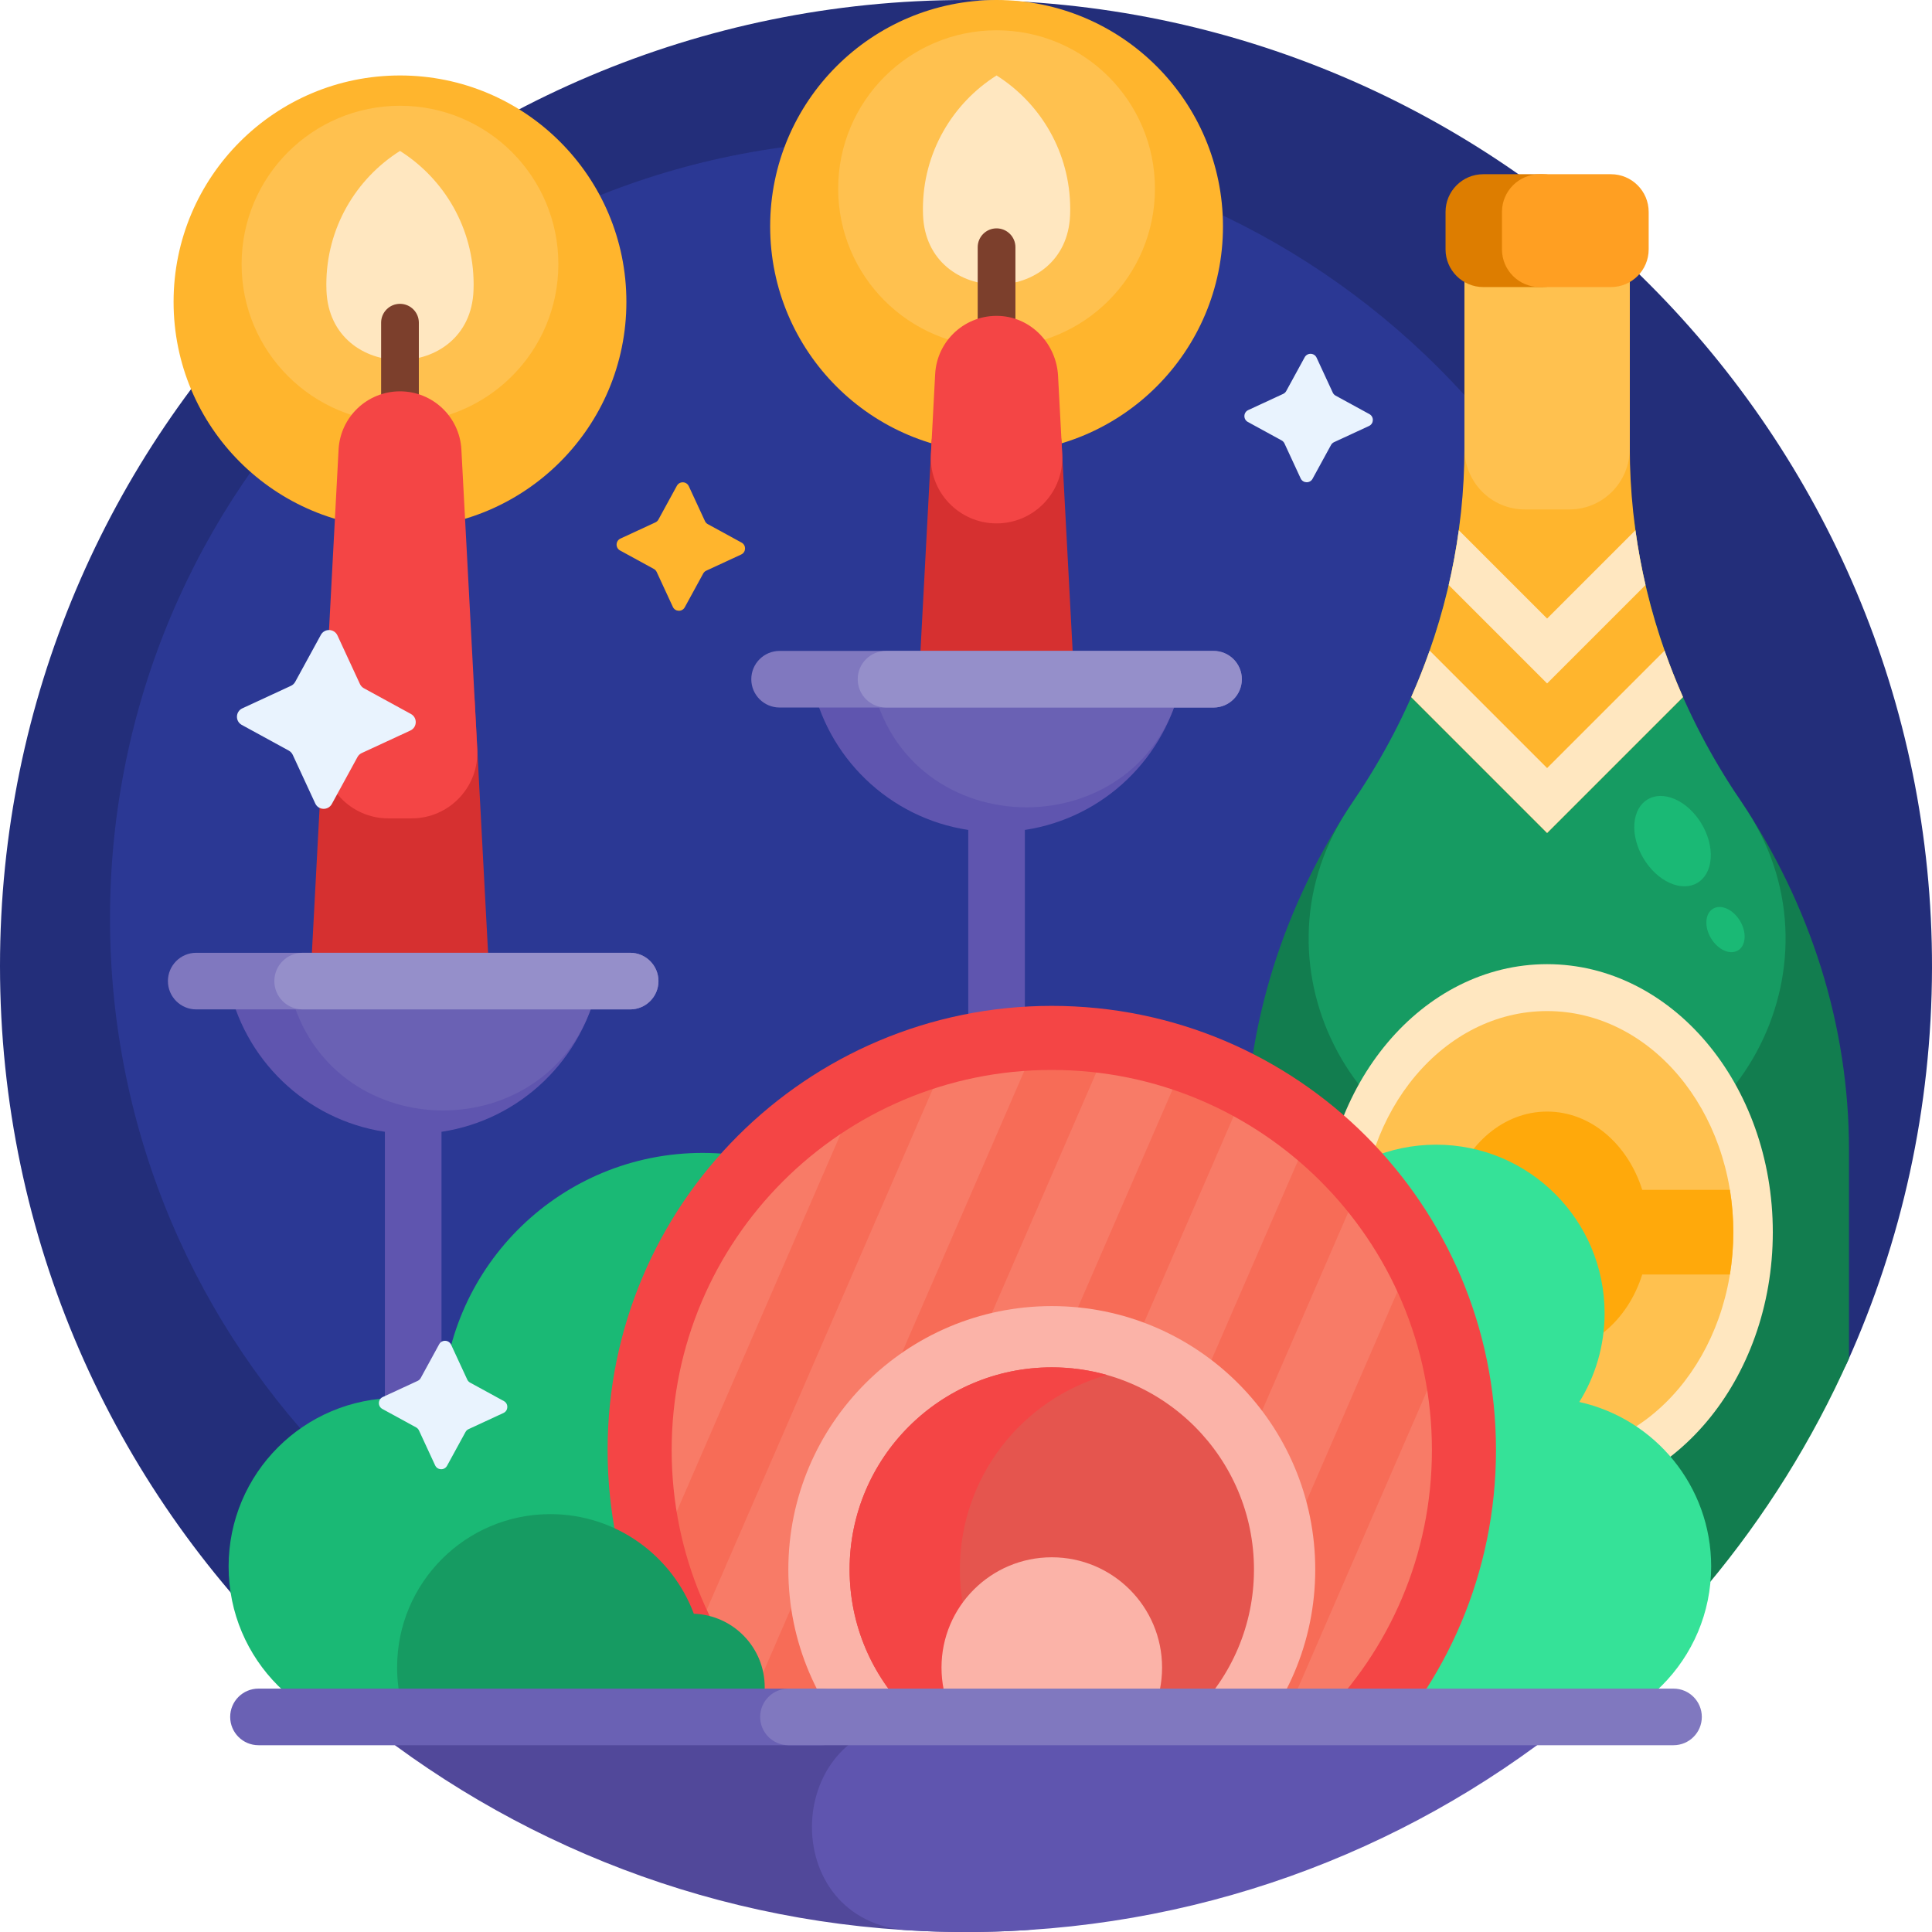
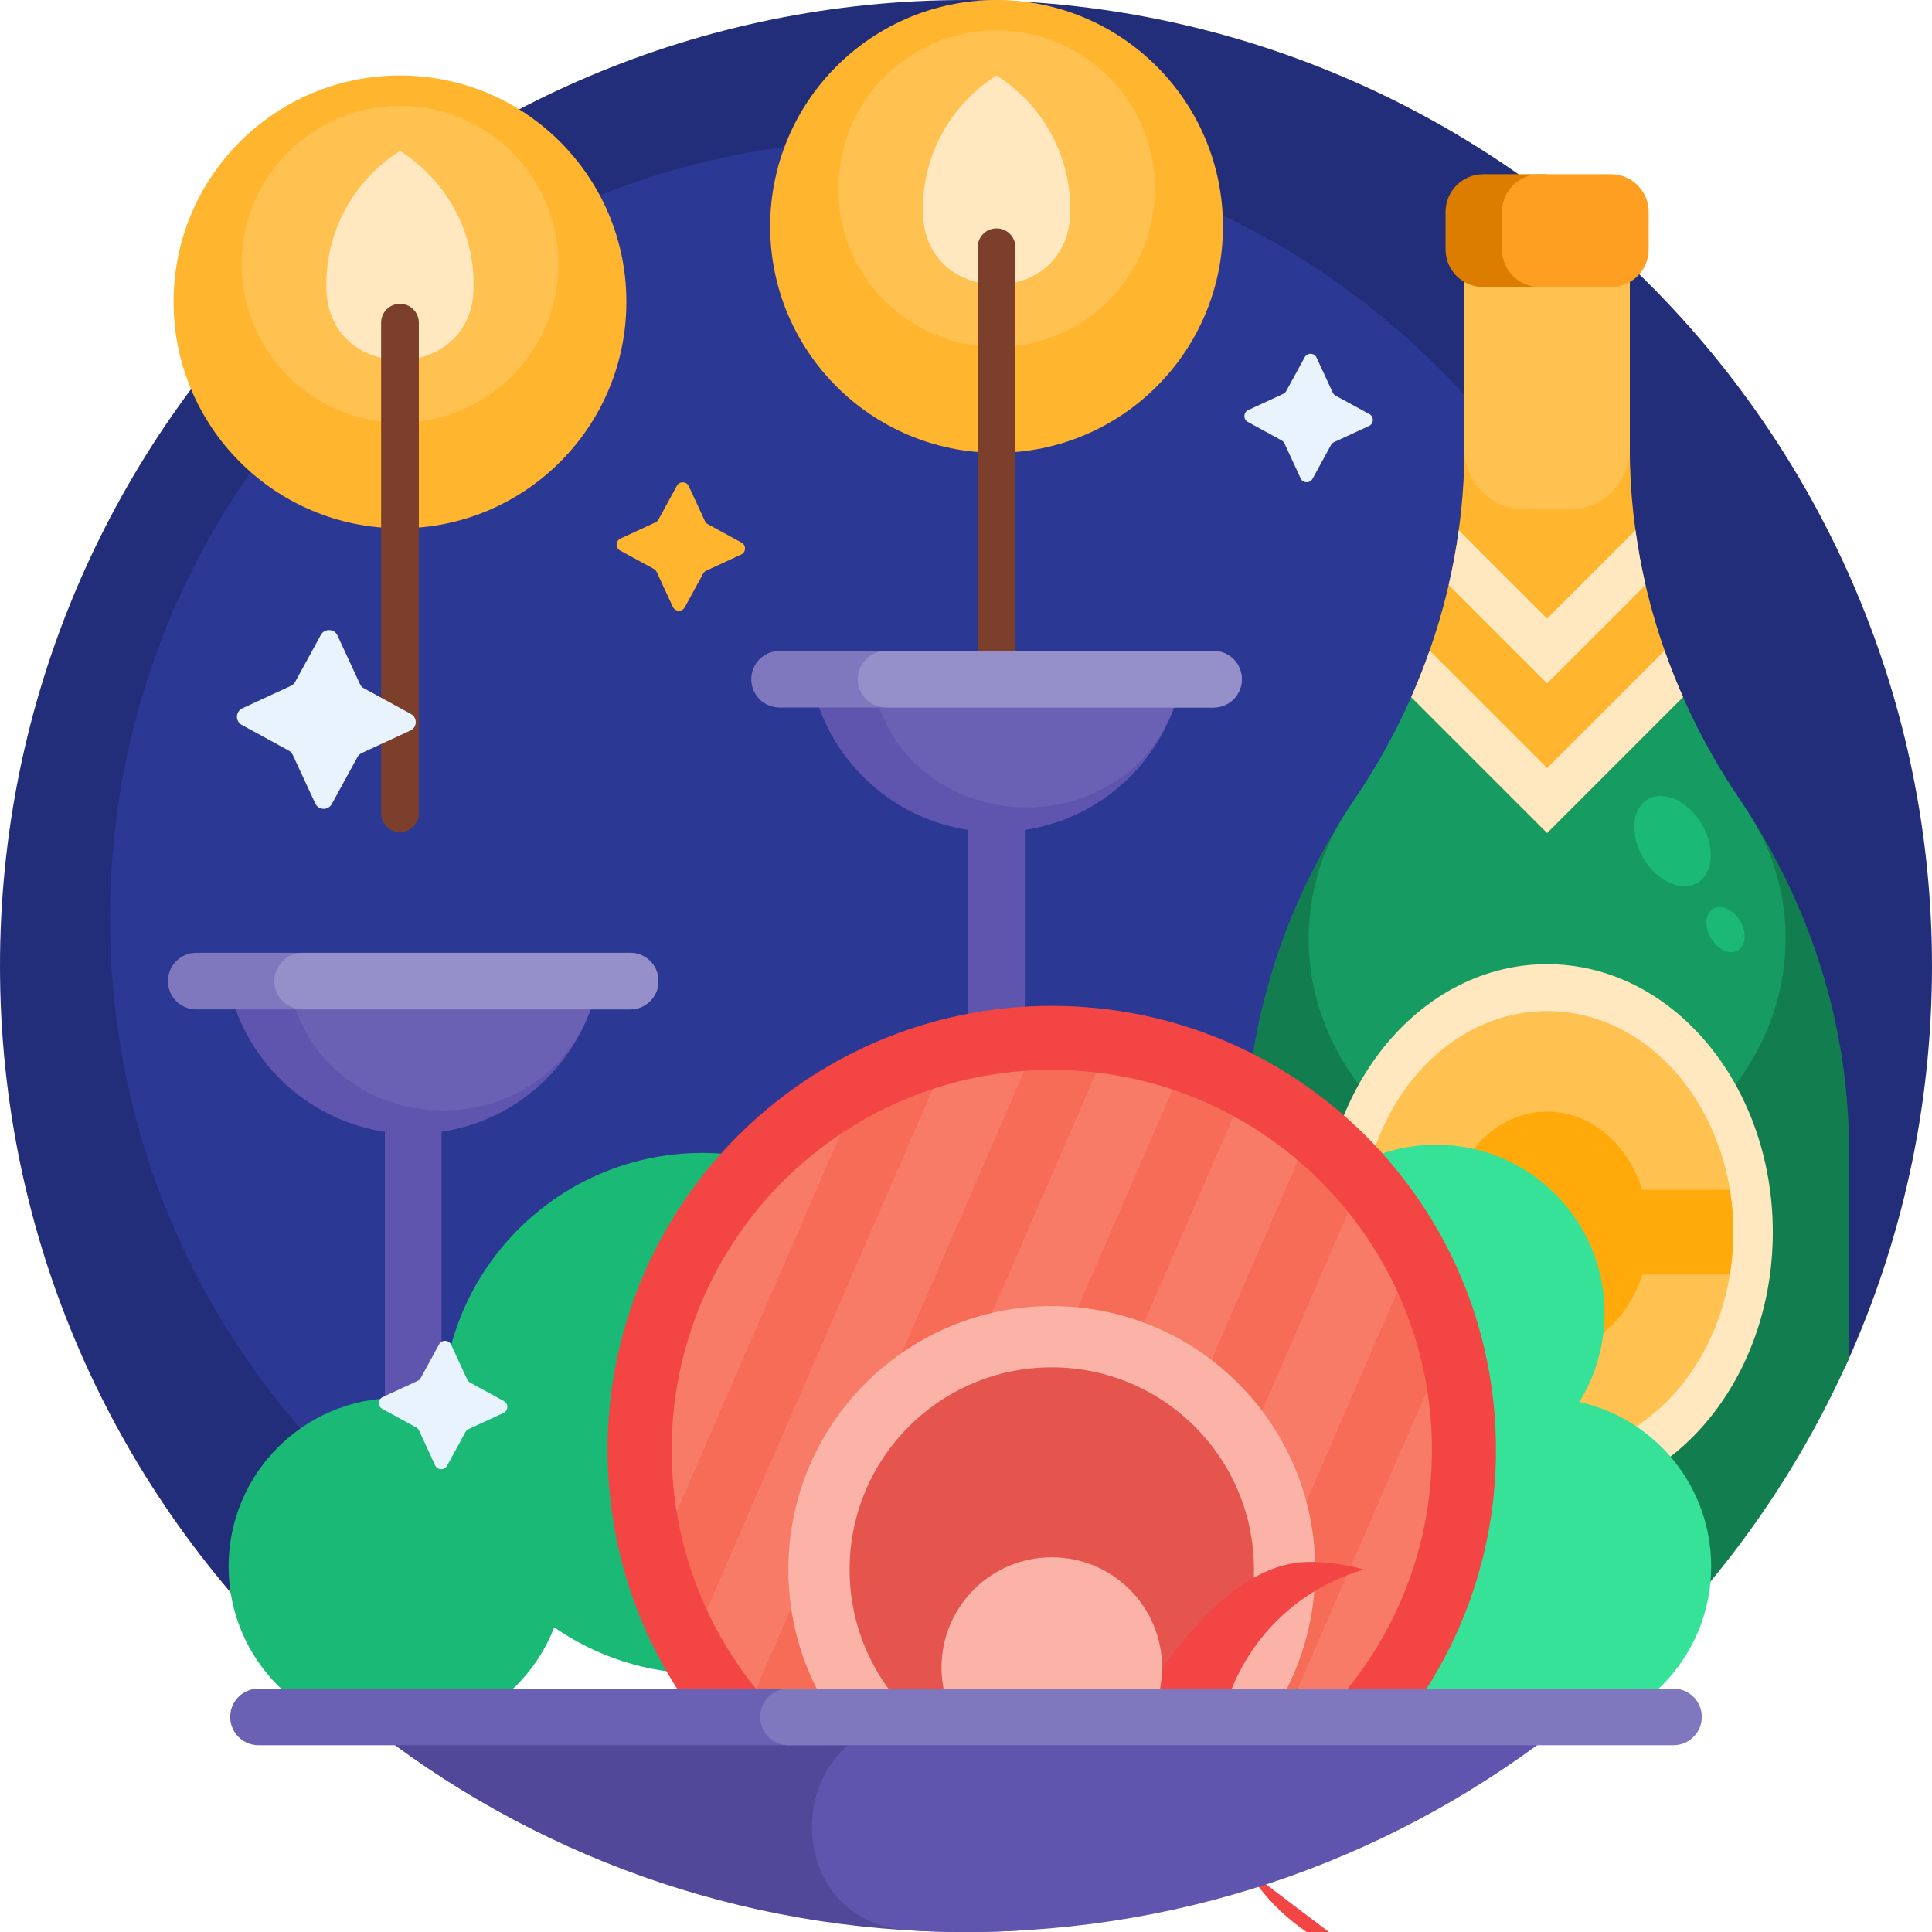
<svg xmlns="http://www.w3.org/2000/svg" id="Capa_1" height="512" viewBox="0 0 512 512" width="512">
  <g>
    <path d="m78.063 440.05c-48.135-46.546-78.063-111.803-78.063-184.05 0-141.384 114.615-255.999 255.999-256 141.231-.001 256.264 115.257 256.001 256.487-.069 37.251-8.096 72.636-22.469 104.544-2.503 5.557-8.044 9.12-14.138 9.12h-327.433c-38.603.001-69.897 31.295-69.897 69.899z" fill="#232e7a" />
    <path d="m441.7 243.405c0 113.922-92.352 206.274-206.274 206.274s-206.275-92.352-206.275-206.274 92.353-206.275 206.275-206.275 206.274 92.353 206.274 206.275z" fill="#2b3894" />
    <path d="m324.1 60c0 33.137-26.863 60-60 60s-60-26.863-60-60 26.863-60 60-60 60 26.863 60 60zm-218.1-40c-33.137 0-60 26.863-60 60s26.863 60 60 60 60-26.863 60-60-26.863-60-60-60z" fill="#ffb52d" />
    <path d="m147.973 70c0 23.181-18.792 41.973-41.973 41.973s-41.973-18.792-41.973-41.973 18.792-41.973 41.973-41.973 41.973 18.792 41.973 41.973zm116.127-61.973c-23.181 0-41.973 18.792-41.973 41.973s18.792 41.973 41.973 41.973 41.973-18.792 41.973-41.973-18.792-41.973-41.973-41.973z" fill="#ffc14f" />
    <path d="m264.1 20c11.727 7.408 19.516 20.485 19.516 35.382 0 .532-.01 1.062-.03 1.589-.918 24.588-38.054 24.588-38.972 0-.02-.527-.03-1.057-.03-1.589 0-14.897 7.789-27.974 19.516-35.382zm-177.616 55.382c0 .532.01 1.062.03 1.589.918 24.588 38.054 24.588 38.972 0 .02-.527.03-1.057.03-1.589 0-14.897-7.789-27.974-19.516-35.382-11.727 7.408-19.516 20.485-19.516 35.382z" fill="#ffe7c0" />
    <path d="m264.1 200.518c-2.761 0-5-2.239-5-5v-130c0-2.761 2.239-5 5-5 2.761 0 5 2.239 5 5v130c0 2.761-2.239 5-5 5zm-153.1 15v-130c0-2.761-2.239-5-5-5-2.761 0-5 2.239-5 5v130c0 2.761 2.239 5 5 5 2.761 0 5-2.239 5-5z" fill="#7c3f2c" />
    <path d="m452.579 420h-122.579v-115.276c0-32.726 10.031-64.851 29.046-93.016 19.014-28.165 82.894-28.165 101.908 0 19.015 28.165 29.046 60.29 29.046 93.016v55.26c-9.692 21.778-22.335 41.953-37.421 60.016z" fill="#127d4f" />
    <path d="m463.228 215.161c26.604 41.446-3.126 96.211-52.375 96.426-.284.001-.568.002-.852.002s-.568-.001-.852-.002c-49.249-.215-78.98-54.98-52.375-96.426.743-1.158 1.501-2.309 2.274-3.453 15.001-22.221 24.411-46.906 27.715-72.407 1.522-11.747 11.393-20.609 23.239-20.609 11.845 0 21.717 8.862 23.239 20.609 3.304 25.501 12.714 50.186 27.715 72.407.771 1.144 1.529 2.296 2.272 3.453z" fill="#169b62" />
    <path d="m453.353 227.467c-.417 6.113-5.283 9.027-10.869 6.509s-9.776-9.516-9.359-15.629 5.283-9.027 10.869-6.509 9.776 9.516 9.359 15.629zm-1.133 16.602c-.209 3.056 1.886 6.555 4.679 7.814s5.226-.198 5.435-3.254-1.886-6.555-4.679-7.814-5.227.198-5.435 3.254z" fill="#1ab975" />
    <path d="m431.908 70v48.692c0 22.675 4.816 45.062 14.1 66.043l-36.008 36.007-36.008-36.008c9.283-20.981 14.1-43.367 14.1-66.043v-49.439z" fill="#ffb52d" />
    <path d="m446.008 184.734-36.008 36.008-36.008-36.008c1.794-4.056 3.422-8.164 4.88-12.316l31.128 31.128 31.128-31.128c1.458 4.153 3.085 8.261 4.88 12.316zm-9.932-29.694c-1.113-4.802-2.005-9.647-2.675-14.522l-23.401 23.401-23.402-23.401c-.669 4.875-1.562 9.72-2.675 14.522l26.077 26.076z" fill="#ffe7c0" />
    <path d="m469.813 326.542c0 39.228-26.779 71.028-59.813 71.028s-59.813-31.8-59.813-71.028 26.779-71.028 59.813-71.028 59.813 31.8 59.813 71.028z" fill="#ffe7c0" />
    <path d="m459.346 326.542c0 32.363-22.093 58.598-49.346 58.598s-49.346-26.235-49.346-58.598 22.093-58.598 49.346-58.598 49.346 26.235 49.346 58.598z" fill="#ffc14f" />
    <path d="m404.07 135c-8.89 0-15.987-7.254-15.978-16.144 0-.055 0-.109 0-.164v-49.44l43.816.748v48.692.164c.009 8.89-7.088 16.144-15.978 16.144z" fill="#ffc14f" />
    <path d="m408.787 76.075h-15.703c-5.523 0-10-4.477-10-10v-9.907c0-5.523 4.477-10 10-10h15.703c5.523 0 10 4.477 10 10v9.907c0 5.523-4.477 10-10 10z" fill="#dd7d00" />
    <path d="m426.916 76.075h-18.879c-5.523 0-10-4.477-10-10v-9.907c0-5.523 4.477-10 10-10h18.879c5.523 0 10 4.477 10 10v9.907c0 5.523-4.477 10-10 10z" fill="#ff9f22" />
-     <path d="m130.09 266.548c.495 9.325-6.933 17.158-16.272 17.158h-15.636c-9.338 0-16.766-7.832-16.272-17.158l4.264-80.387c.559-10.542 9.27-18.803 19.826-18.803 10.557 0 19.267 8.261 19.826 18.803zm116.757-148.907-2.974 56.065h40.453l-2.974-56.065c-.487-9.174-8.067-16.362-17.253-16.362-9.185-.001-16.766 7.188-17.252 16.362z" fill="#d63030" />
-     <path d="m264.1 138.703c-9.984 0-17.926-8.374-17.397-18.344l1.125-21.221c.475-8.964 8.132-15.918 17.214-15.405 8.373.473 14.909 7.476 15.353 15.851l1.102 20.775c.529 9.97-7.413 18.344-17.397 18.344zm-141.828-19.565c-.459-8.652-7.608-15.432-16.272-15.432s-15.813 6.78-16.272 15.432l-4.211 79.395c-.529 9.97 7.413 18.344 17.397 18.344h6.171c9.984 0 17.926-8.374 17.397-18.344z" fill="#f44545" />
    <path d="m271.6 219.94v100.06h-15v-100.06c-20.939-3.15-37.625-19.283-41.598-39.94h98.197c-3.974 20.657-20.66 36.791-41.599 39.94zm-211.198 40.06c3.973 20.657 20.66 36.791 41.598 39.94v100.06h15v-100.06c20.939-3.15 37.625-19.283 41.598-39.94z" fill="#5f55af" />
    <path d="m313.198 180c-.039.205-.08.41-.122.614-9.13 44.446-72.963 44.446-82.094 0-.042-.204-.083-.409-.122-.615h82.338zm-155.85 85.054c.501-1.65.92-3.337 1.25-5.054h-82.338c.33 1.718.749 3.404 1.25 5.054 11.84 38.974 67.999 38.974 79.838 0z" fill="#6a61b4" />
    <path d="m329.1 180c0 4.142-3.358 7.5-7.5 7.5h-115c-4.142 0-7.5-3.358-7.5-7.5s3.358-7.5 7.5-7.5h115c4.142 0 7.5 3.358 7.5 7.5zm-162.1 72.5h-115c-4.142 0-7.5 3.358-7.5 7.5s3.358 7.5 7.5 7.5h115c4.142 0 7.5-3.358 7.5-7.5s-3.358-7.5-7.5-7.5z" fill="#8078bf" />
    <path d="m174.5 260c0 4.142-3.358 7.5-7.5 7.5h-86.798c-4.142 0-7.5-3.358-7.5-7.5s3.358-7.5 7.5-7.5h86.798c4.142 0 7.5 3.358 7.5 7.5zm147.1-87.5h-86.799c-4.142 0-7.5 3.358-7.5 7.5s3.358 7.5 7.5 7.5h86.799c4.142 0 7.5-3.358 7.5-7.5s-3.358-7.5-7.5-7.5z" fill="#958fca" />
    <path d="m458.443 337.757h-23.231c-3.825 12.121-13.67 20.748-25.212 20.748s-21.387-8.627-25.212-20.748h-23.231c-.592-3.63-.903-7.379-.903-11.215s.311-7.585.903-11.215h23.231c3.825-12.12 13.67-20.748 25.212-20.748s21.387 8.627 25.212 20.748h23.231c.592 3.63.903 7.379.903 11.215s-.311 7.585-.903 11.215z" fill="#ffa90b" />
    <path d="m255.191 374.541c0 38.111-30.895 69.006-69.007 69.006-14.604 0-28.149-4.537-39.302-12.278-6.469 16.685-22.676 28.515-41.646 28.515-24.66 0-44.651-19.991-44.651-44.651s19.991-44.651 44.651-44.651c4.151 0 8.17.567 11.983 1.627 1.281-36.985 31.667-66.575 68.964-66.575 38.113 0 69.008 30.896 69.008 69.007z" fill="#1ab975" />
    <path d="m453.478 415.133c0 24.66-19.991 44.651-44.651 44.651s-44.651-19.991-44.651-44.651c0-8.637 2.453-16.702 6.699-23.535-19.993-4.431-34.946-22.266-34.946-43.593 0-24.66 19.991-44.651 44.651-44.651s44.651 19.991 44.651 44.651c0 8.638-2.453 16.702-6.699 23.535 19.993 4.432 34.946 22.266 34.946 43.593z" fill="#35e298" />
    <path d="m373.886 346.735c20.737 52.551-5.052 111.962-57.603 132.7s-111.962-5.052-132.7-57.603 5.052-111.962 57.603-132.7 111.963 5.052 132.7 57.603z" fill="#f87b67" />
    <path d="m248.023 286.706-61.543 141.776c-1.035-2.166-2.002-4.383-2.897-6.651-2.42-6.134-4.207-12.361-5.391-18.61l45.718-105.319c5.373-3.402 11.143-6.35 17.277-8.771 2.267-.894 4.547-1.702 6.836-2.425zm125.863 60.028c-.848-2.149-1.762-4.254-2.737-6.313l-61.347 141.325c2.169-.694 4.331-1.464 6.48-2.312 6.296-2.484 12.207-5.525 17.701-9.041l45.386-104.555c-1.182-6.413-2.998-12.808-5.483-19.104zm-62.537-59.407-81.17 186.991c5.192 2.796 10.617 5.142 16.21 7.01l81.151-186.946c-5.185-2.811-10.603-5.172-16.191-7.055zm33.303 18.709-78.064 179.834c6.267.755 12.638.933 19.037.5l72.392-166.769c-4.053-4.97-8.534-9.502-13.365-13.565zm-72.491-23.861-72.507 167.034c4.063 4.951 8.552 9.465 13.389 13.51l78.13-179.988c-6.257-.773-12.621-.969-19.012-.556z" fill="#f76c57" />
    <path d="m278.735 266.566c-65.013 0-117.717 52.704-117.717 117.717 0 65.014 52.704 117.717 117.717 117.717s117.717-52.704 117.717-117.717-52.704-117.717-117.717-117.717zm0 218.455c-55.636 0-100.738-45.102-100.738-100.738s45.102-100.738 100.738-100.738 100.738 45.102 100.738 100.738-45.102 100.738-100.738 100.738z" fill="#f44545" />
    <path d="m348.553 415.945c0 38.56-31.259 69.818-69.818 69.818s-69.818-31.259-69.818-69.818 31.259-69.818 69.818-69.818 69.818 31.258 69.818 69.818z" fill="#fbb3a8" />
    <path d="m332.316 415.945c0 29.592-23.989 53.582-53.582 53.582-29.592 0-53.582-23.989-53.582-53.582s23.989-53.582 53.582-53.582 53.582 23.989 53.582 53.582z" fill="#e5554e" />
-     <path d="m293.348 467.509c-4.645 1.314-9.547 2.017-14.613 2.017-29.592 0-53.582-23.989-53.582-53.582s23.989-53.582 53.582-53.582c5.066 0 9.968.703 14.613 2.017-22.49 6.361-38.968 27.038-38.968 51.564 0 24.528 16.478 45.205 38.968 51.566z" fill="#f44545" />
+     <path d="m293.348 467.509s23.989-53.582 53.582-53.582c5.066 0 9.968.703 14.613 2.017-22.49 6.361-38.968 27.038-38.968 51.564 0 24.528 16.478 45.205 38.968 51.566z" fill="#f44545" />
    <path d="m307.961 441.924c0 16.141-13.085 29.226-29.226 29.226s-29.226-13.085-29.226-29.226 13.085-29.226 29.226-29.226c16.141-.001 29.226 13.084 29.226 29.226z" fill="#fbb3a8" />
-     <path d="m202.659 447.129c0 1.682-.213 3.314-.614 4.871h-95.528c-.835-3.244-1.279-6.644-1.279-10.148 0-22.418 18.174-40.592 40.592-40.592 17.425 0 32.285 10.979 38.04 26.397 10.439.366 18.789 8.944 18.789 19.472z" fill="#169b62" />
    <path d="m96.603 456.333h172.569c35.689 0 37.418 53.184 1.789 55.237-4.95.285-9.939.43-14.961.43-60.263 0-115.663-20.823-159.397-55.667z" fill="#51489a" />
    <path d="m242.828 456.333h172.569c-43.734 34.844-99.134 55.667-159.397 55.667-5.022 0-10.01-.145-14.961-.43-35.629-2.053-33.899-55.237 1.789-55.237z" fill="#5f55af" />
    <path d="m217.653 462.5h-149.153c-4.142 0-7.5-3.358-7.5-7.5s3.358-7.5 7.5-7.5h149.153c4.142 0 7.5 3.358 7.5 7.5s-3.358 7.5-7.5 7.5z" fill="#6a61b4" />
    <path d="m443.5 462.5h-234.548c-4.142 0-7.5-3.358-7.5-7.5s3.358-7.5 7.5-7.5h234.548c4.142 0 7.5 3.358 7.5 7.5s-3.358 7.5-7.5 7.5z" fill="#8078bf" />
    <path d="m196.42 146.951-9.253 4.283c-.344.159-.627.424-.809.757l-4.89 8.947c-.697 1.274-2.547 1.213-3.157-.105l-4.283-9.253c-.159-.344-.424-.627-.757-.809l-8.947-4.89c-1.274-.697-1.213-2.547.105-3.157l9.253-4.283c.344-.159.627-.424.809-.757l4.89-8.947c.697-1.274 2.547-1.213 3.157.105l4.283 9.253c.159.344.424.627.757.809l8.947 4.89c1.275.696 1.213 2.547-.105 3.157z" fill="#ffb52d" />
    <path d="m362.793 112.894-9.253 4.283c-.344.159-.627.424-.809.757l-4.89 8.947c-.697 1.274-2.547 1.213-3.157-.105l-4.283-9.253c-.159-.344-.424-.627-.757-.809l-8.947-4.89c-1.274-.697-1.213-2.547.105-3.157l9.253-4.283c.344-.159.627-.424.809-.757l4.89-8.947c.697-1.274 2.547-1.213 3.157.105l4.283 9.253c.159.344.424.627.757.809l8.947 4.89c1.274.697 1.213 2.547-.105 3.157zm-229.369 261.561-9.253 4.283c-.344.159-.627.424-.809.757l-4.89 8.947c-.697 1.274-2.547 1.213-3.157-.105l-4.283-9.253c-.159-.344-.424-.627-.757-.809l-8.947-4.89c-1.274-.697-1.213-2.547.105-3.157l9.253-4.283c.344-.159.627-.424.809-.757l4.89-8.947c.697-1.274 2.547-1.213 3.157.105l4.283 9.253c.159.344.424.627.757.809l8.947 4.89c1.275.696 1.213 2.547-.105 3.157zm-24.53-185.248-12.453-6.807c-.463-.253-.832-.648-1.053-1.126l-5.962-12.879c-.849-1.834-3.425-1.92-4.394-.147l-6.807 12.453c-.253.463-.648.832-1.126 1.053l-12.879 5.962c-1.834.849-1.92 3.425-.147 4.394l12.453 6.807c.463.253.832.648 1.053 1.126l5.962 12.879c.849 1.834 3.425 1.92 4.394.147l6.807-12.453c.253-.463.648-.832 1.126-1.053l12.879-5.962c1.835-.849 1.921-3.425.147-4.394z" fill="#e9f3fe" />
  </g>
</svg>